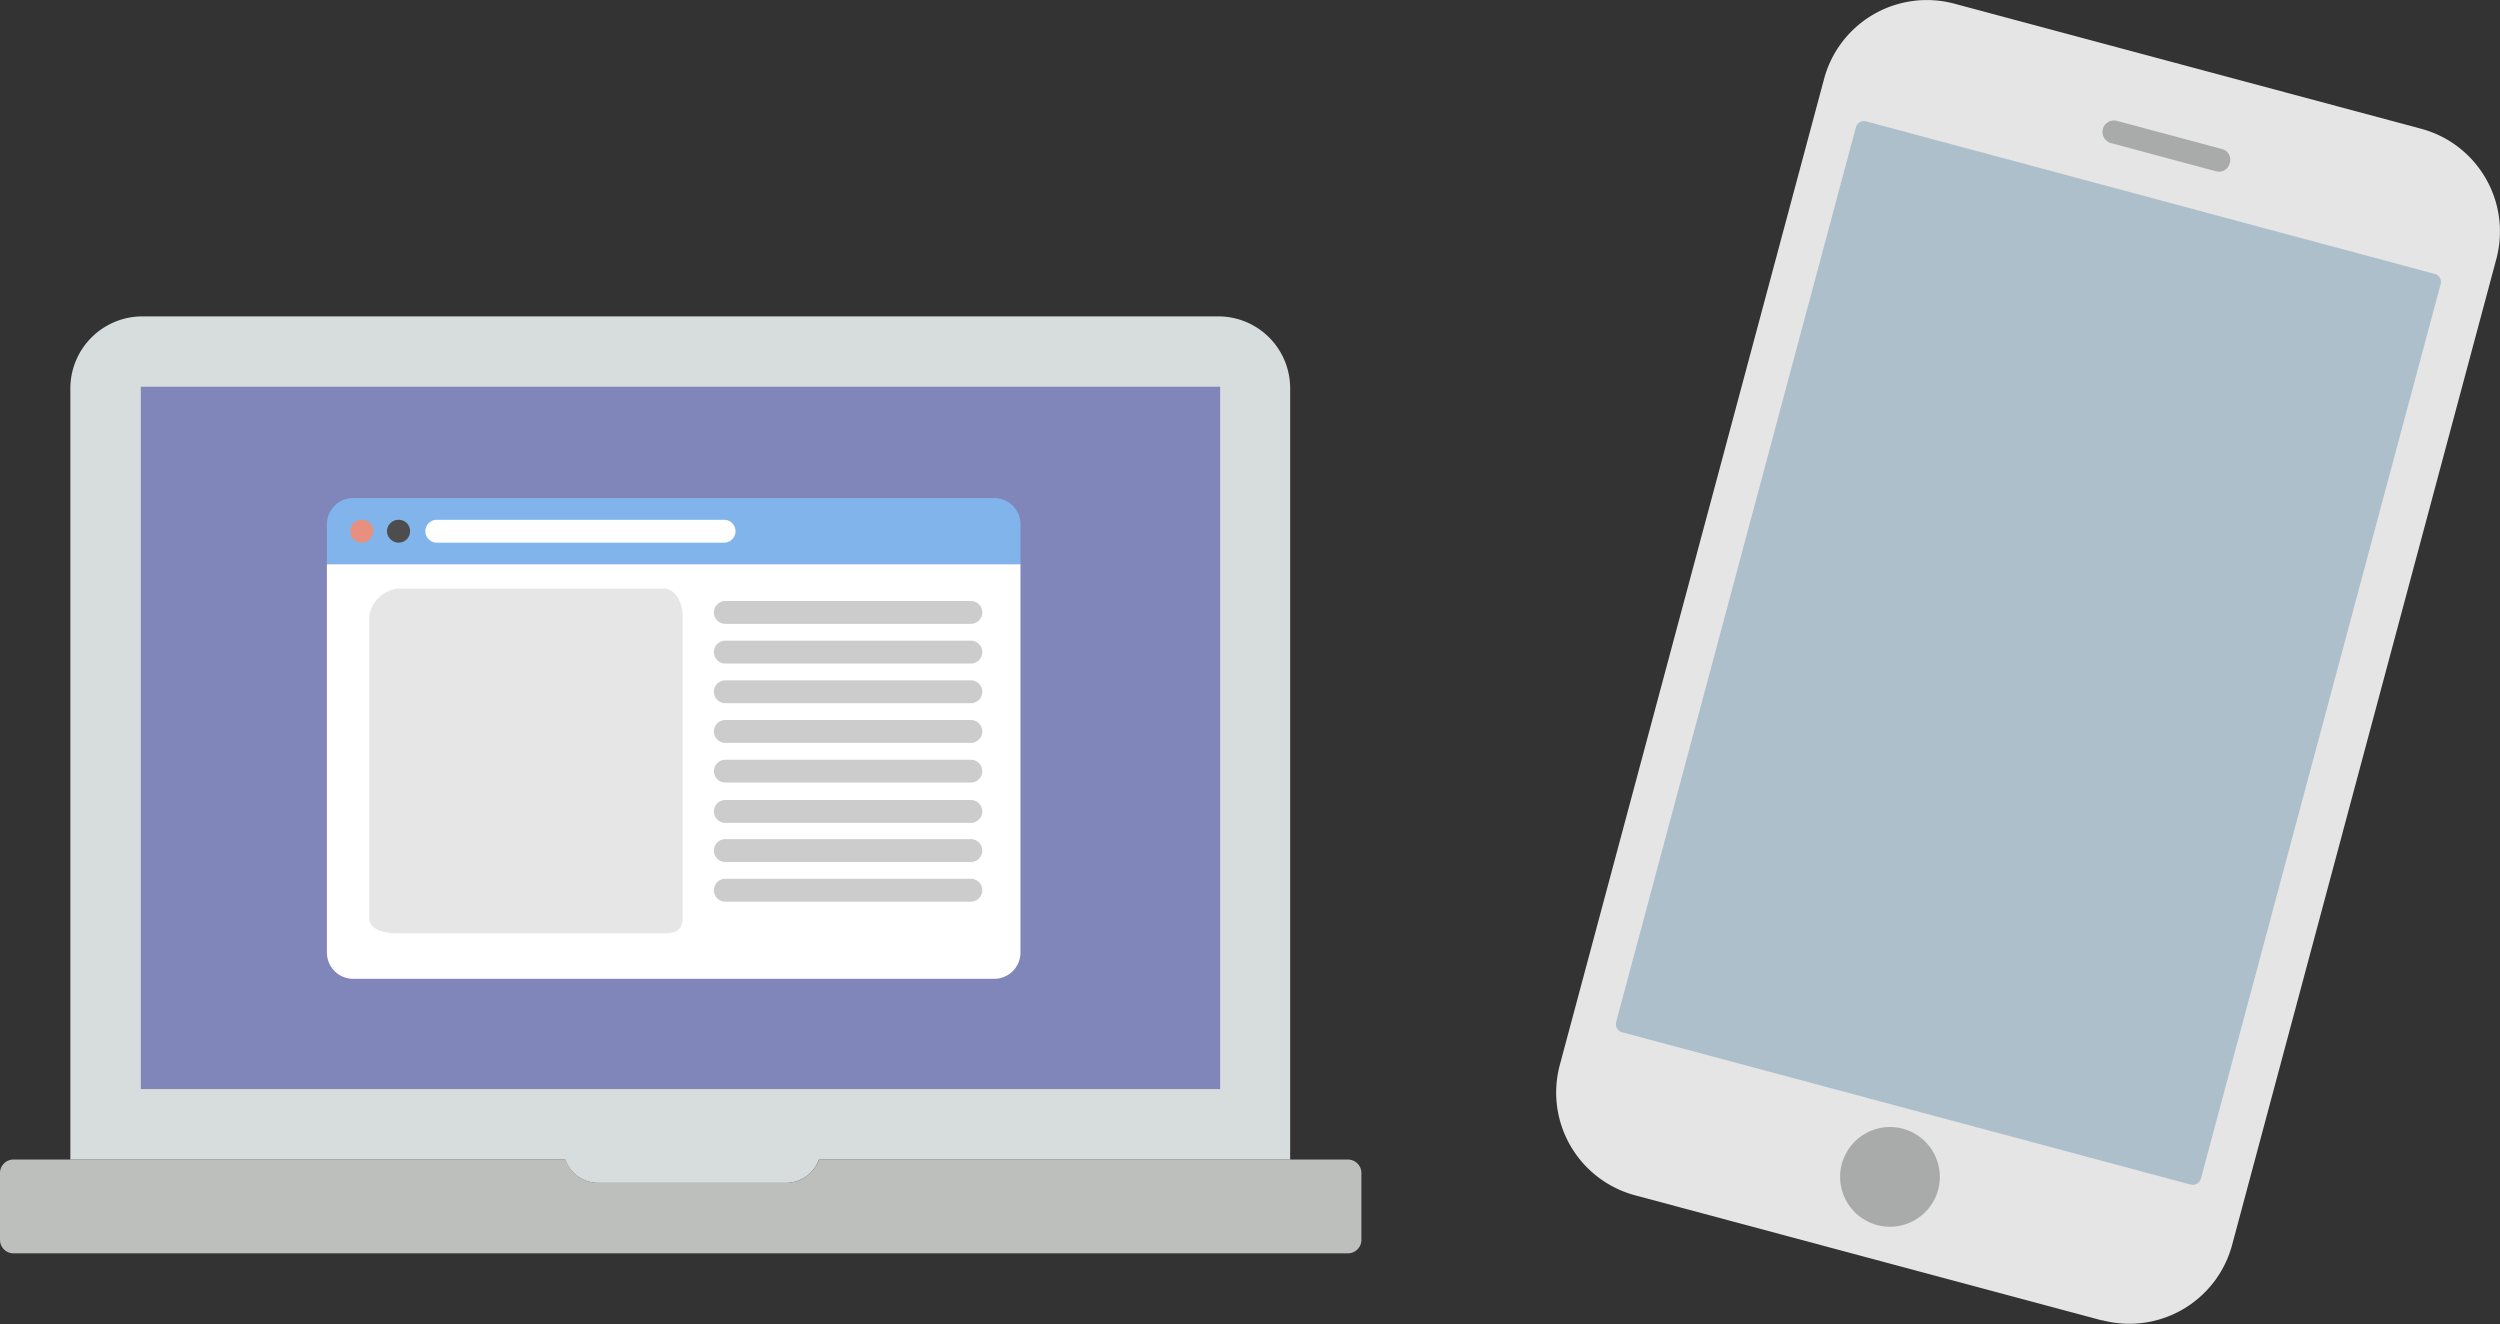
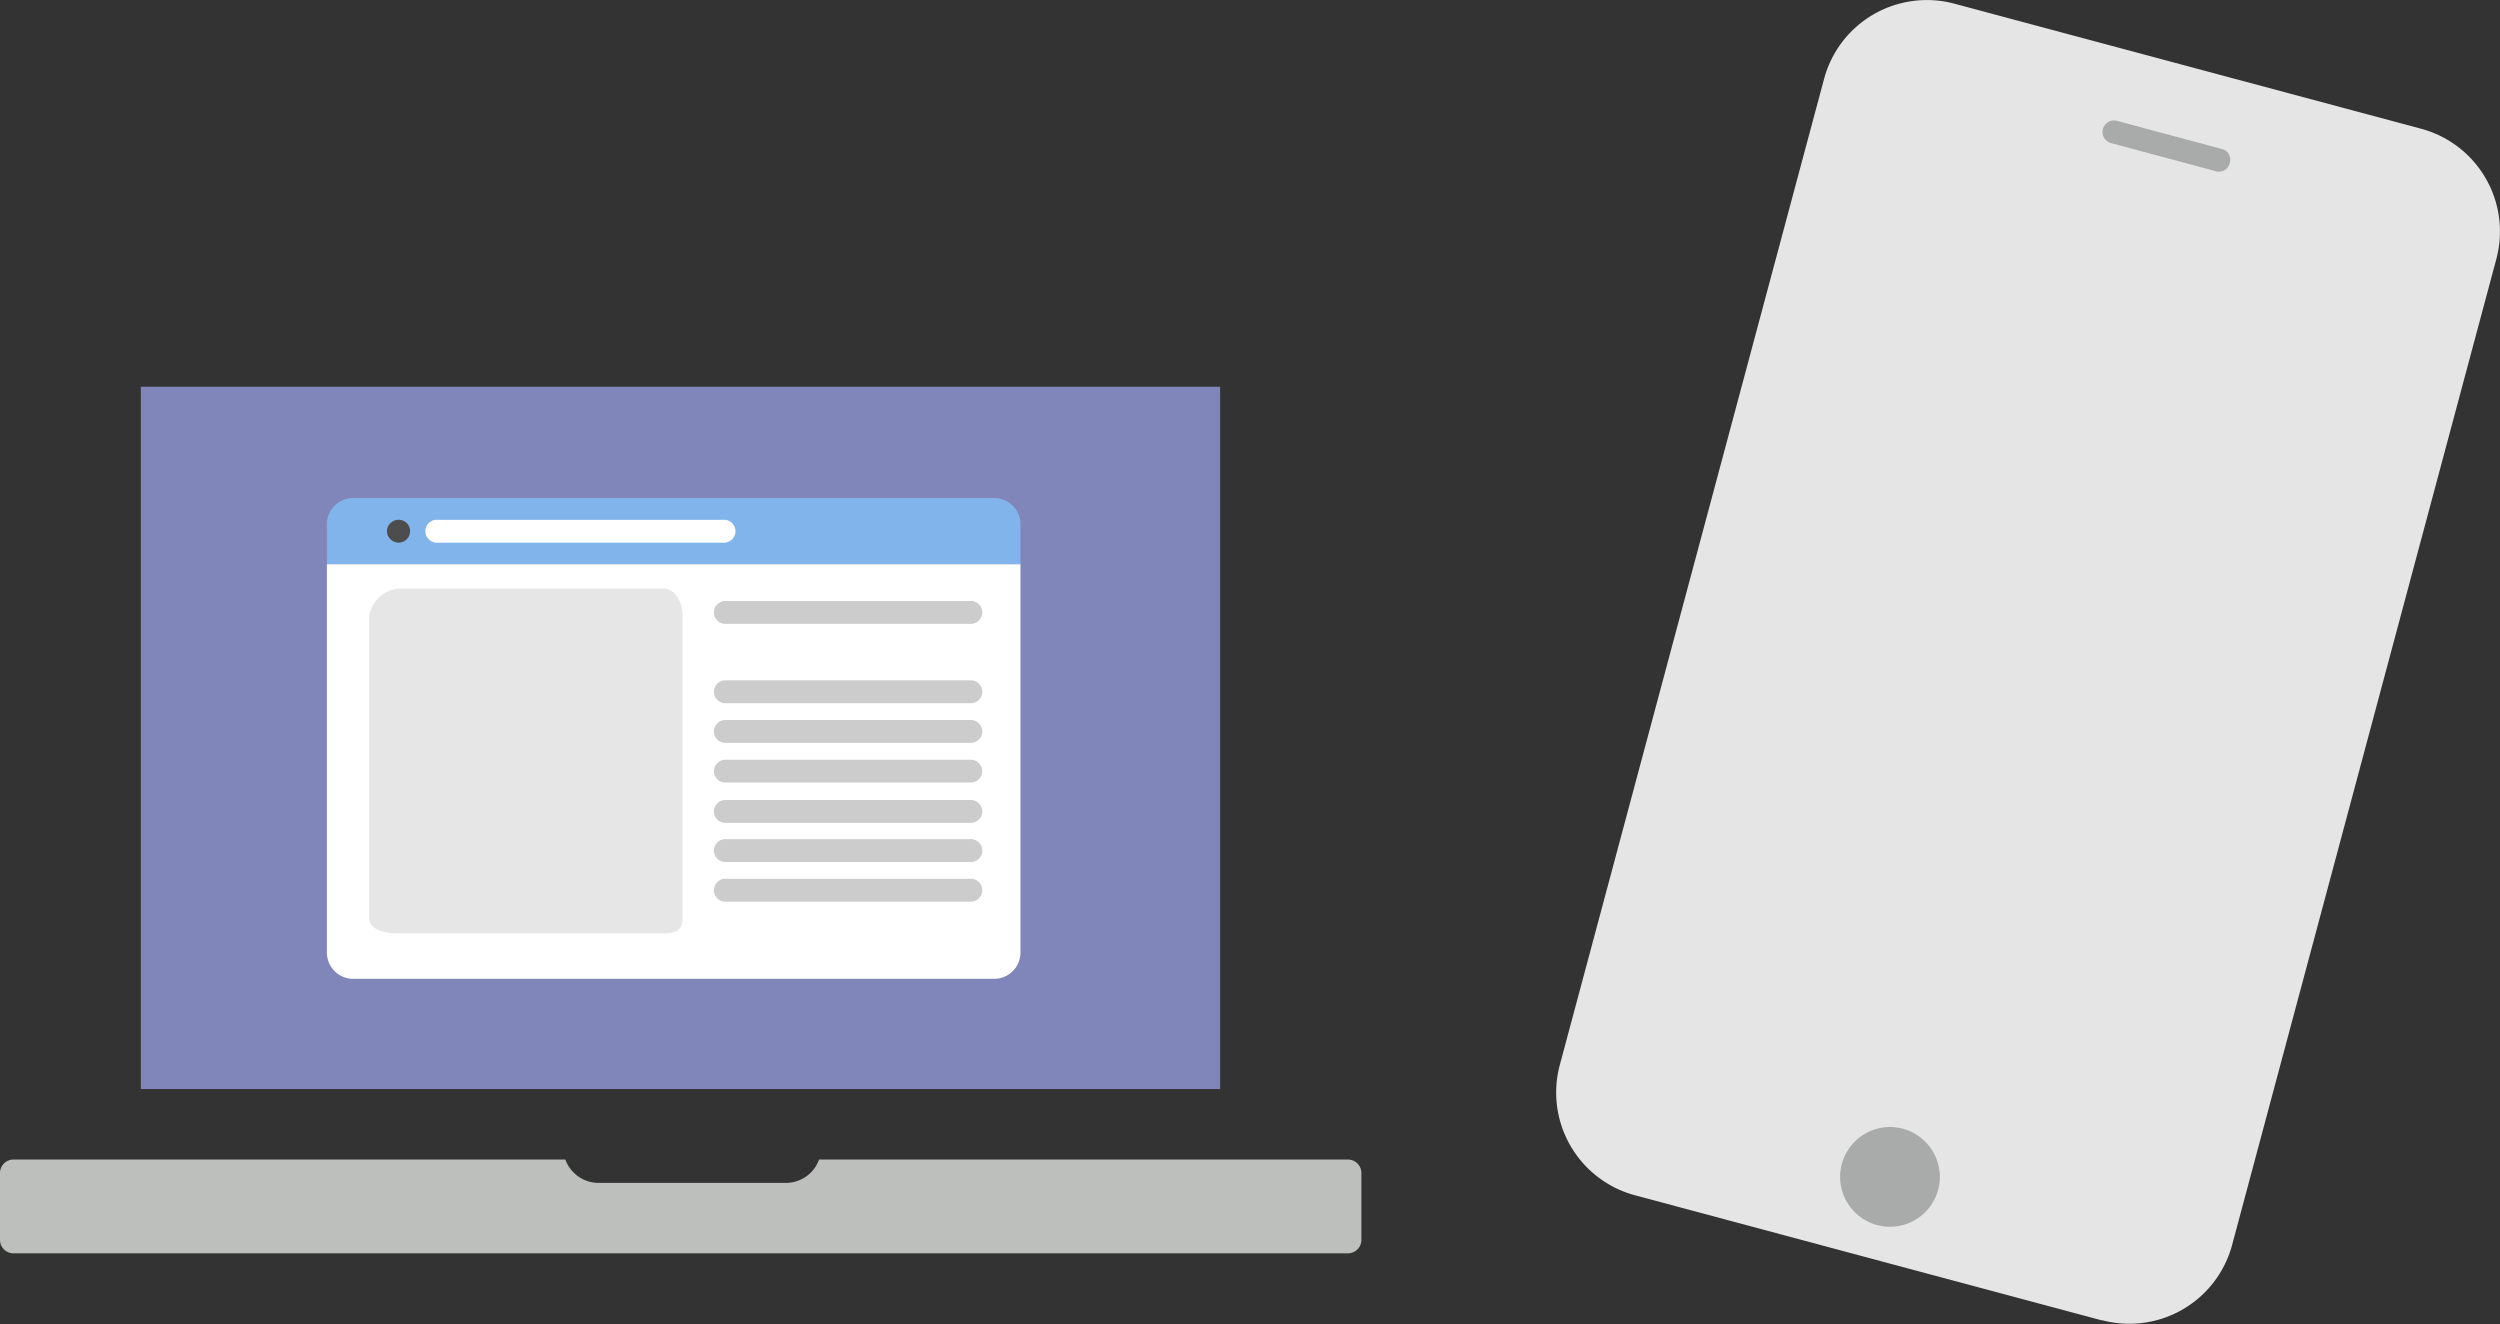
<svg xmlns="http://www.w3.org/2000/svg" viewBox="0 0 228.13 120.82">
  <rect x="0" y="0" width="228.13" height="120.82" fill="#333333" stroke="none" />
  <defs>
    <style>.cls-1{fill:#bcbfbc;}.cls-2{fill:#d7dcdd;}.cls-3{fill:#8086ba;}.cls-4{fill:#80b4eb;}.cls-5{fill:#fff;}.cls-6{fill:#ccc;}.cls-7{fill:#4d4d4d;}.cls-8{fill:#e89080;}.cls-9{fill:#e6e6e6;}.cls-10{fill:#e5e5e6;}.cls-11{fill:#a9aaaa;}.cls-12{fill:#adbfca;}</style>
  </defs>
  <g id="レイヤー_2" data-name="レイヤー 2">
    <g id="レイヤー_1-2" data-name="レイヤー 1">
      <path class="cls-1" d="M74.74,105.81a3.21,3.21,0,0,1-3,2.13H54.59a3.22,3.22,0,0,1-3-2.13H1.23A1.23,1.23,0,0,0,0,107.05v6.08a1.23,1.23,0,0,0,1.23,1.24H123a1.23,1.23,0,0,0,1.23-1.24v-6.08a1.23,1.23,0,0,0-1.23-1.24Z" />
-       <path class="cls-2" d="M51.58,105.81a3.22,3.22,0,0,0,3,2.13H71.73a3.2,3.2,0,0,0,3-2.13h43V35.44a6.56,6.56,0,0,0-6.56-6.57H13a6.58,6.58,0,0,0-6.58,6.57v70.37Z" />
      <rect class="cls-3" x="12.85" y="35.29" width="98.49" height="64.09" />
      <path class="cls-4" d="M93.12,47.85v3.64H29.83V47.85a2.39,2.39,0,0,1,2.4-2.4H90.72a2.39,2.39,0,0,1,2.4,2.4Z" />
      <path class="cls-5" d="M93.12,51.49V86.92a2.4,2.4,0,0,1-2.4,2.4H32.23a2.4,2.4,0,0,1-2.4-2.4V51.49Z" />
      <path class="cls-5" d="M66.07,49.52H39.86a1,1,0,0,1,0-2.09H66.07a1,1,0,1,1,0,2.09Z" />
      <path class="cls-6" d="M88.59,54.84a1,1,0,1,1,0,2.09H66.19a1,1,0,0,1,0-2.09Z" />
-       <path class="cls-6" d="M88.59,58.46a1,1,0,1,1,0,2.09H66.19a1,1,0,0,1,0-2.09Z" />
      <path class="cls-6" d="M88.59,62.08a1,1,0,1,1,0,2.09H66.19a1,1,0,0,1,0-2.09Z" />
      <path class="cls-6" d="M88.59,65.7a1,1,0,1,1,0,2.09H66.19a1,1,0,0,1,0-2.09Z" />
      <path class="cls-6" d="M88.59,69.33a1,1,0,1,1,0,2.08H66.19a1,1,0,0,1,0-2.08Z" />
      <path class="cls-6" d="M88.59,73a1,1,0,1,1,0,2.09H66.19a1,1,0,0,1,0-2.09Z" />
      <path class="cls-6" d="M88.59,76.57a1,1,0,1,1,0,2.09H66.19a1,1,0,0,1,0-2.09Z" />
      <path class="cls-6" d="M88.59,80.19a1,1,0,1,1,0,2.09H66.19a1,1,0,0,1,0-2.09Z" />
      <path class="cls-7" d="M36.38,49.52a1.06,1.06,0,0,1-.74-.31,1,1,0,0,1,0-1.48,1.05,1.05,0,0,1,.74-.3,1.09,1.09,0,0,1,.74.3,1.06,1.06,0,0,1,0,1.48,1.1,1.1,0,0,1-.74.31Z" />
-       <path class="cls-8" d="M33,49.52a1.1,1.1,0,0,1-.74-.31,1.06,1.06,0,0,1,0-1.48,1.09,1.09,0,0,1,.74-.3,1.05,1.05,0,0,1,.74.3,1,1,0,0,1,0,1.48,1.06,1.06,0,0,1-.74.31Z" />
      <path class="cls-9" d="M62.29,56.23c0-1.08-.55-2.52-1.75-2.52H36.28a3,3,0,0,0-2.59,2.52V83.75c0,1.09,1.39,1.42,2.59,1.42H60.54c1.2,0,1.75-.33,1.75-1.42Z" />
      <path class="cls-10" d="M191.81,120.49l-42.62-11.42a9.71,9.71,0,0,1-6.86-11.87l24.12-90A9.71,9.71,0,0,1,178.32.33l42.62,11.42a9.71,9.71,0,0,1,6.86,11.87l-24.12,90a9.71,9.71,0,0,1-11.87,6.85Z" />
      <path class="cls-11" d="M173.65,103a4.55,4.55,0,1,0,3.21,5.57A4.56,4.56,0,0,0,173.65,103Z" />
      <path class="cls-11" d="M192.64,13.06a1.06,1.06,0,0,1-.75-1.29h0a1.05,1.05,0,0,1,1.29-.74h0l9.55,2.56a1,1,0,0,1,.74,1.28h0a1,1,0,0,1-1.28.75h0l-9.55-2.56Z" />
-       <path class="cls-12" d="M200.84,107.54a.76.76,0,0,1-.92.56L148,94.19a.76.76,0,0,1-.52-.94l21.87-81.62a.77.77,0,0,1,.92-.56L222.19,25a.76.76,0,0,1,.52.94Z" />
    </g>
  </g>
</svg>